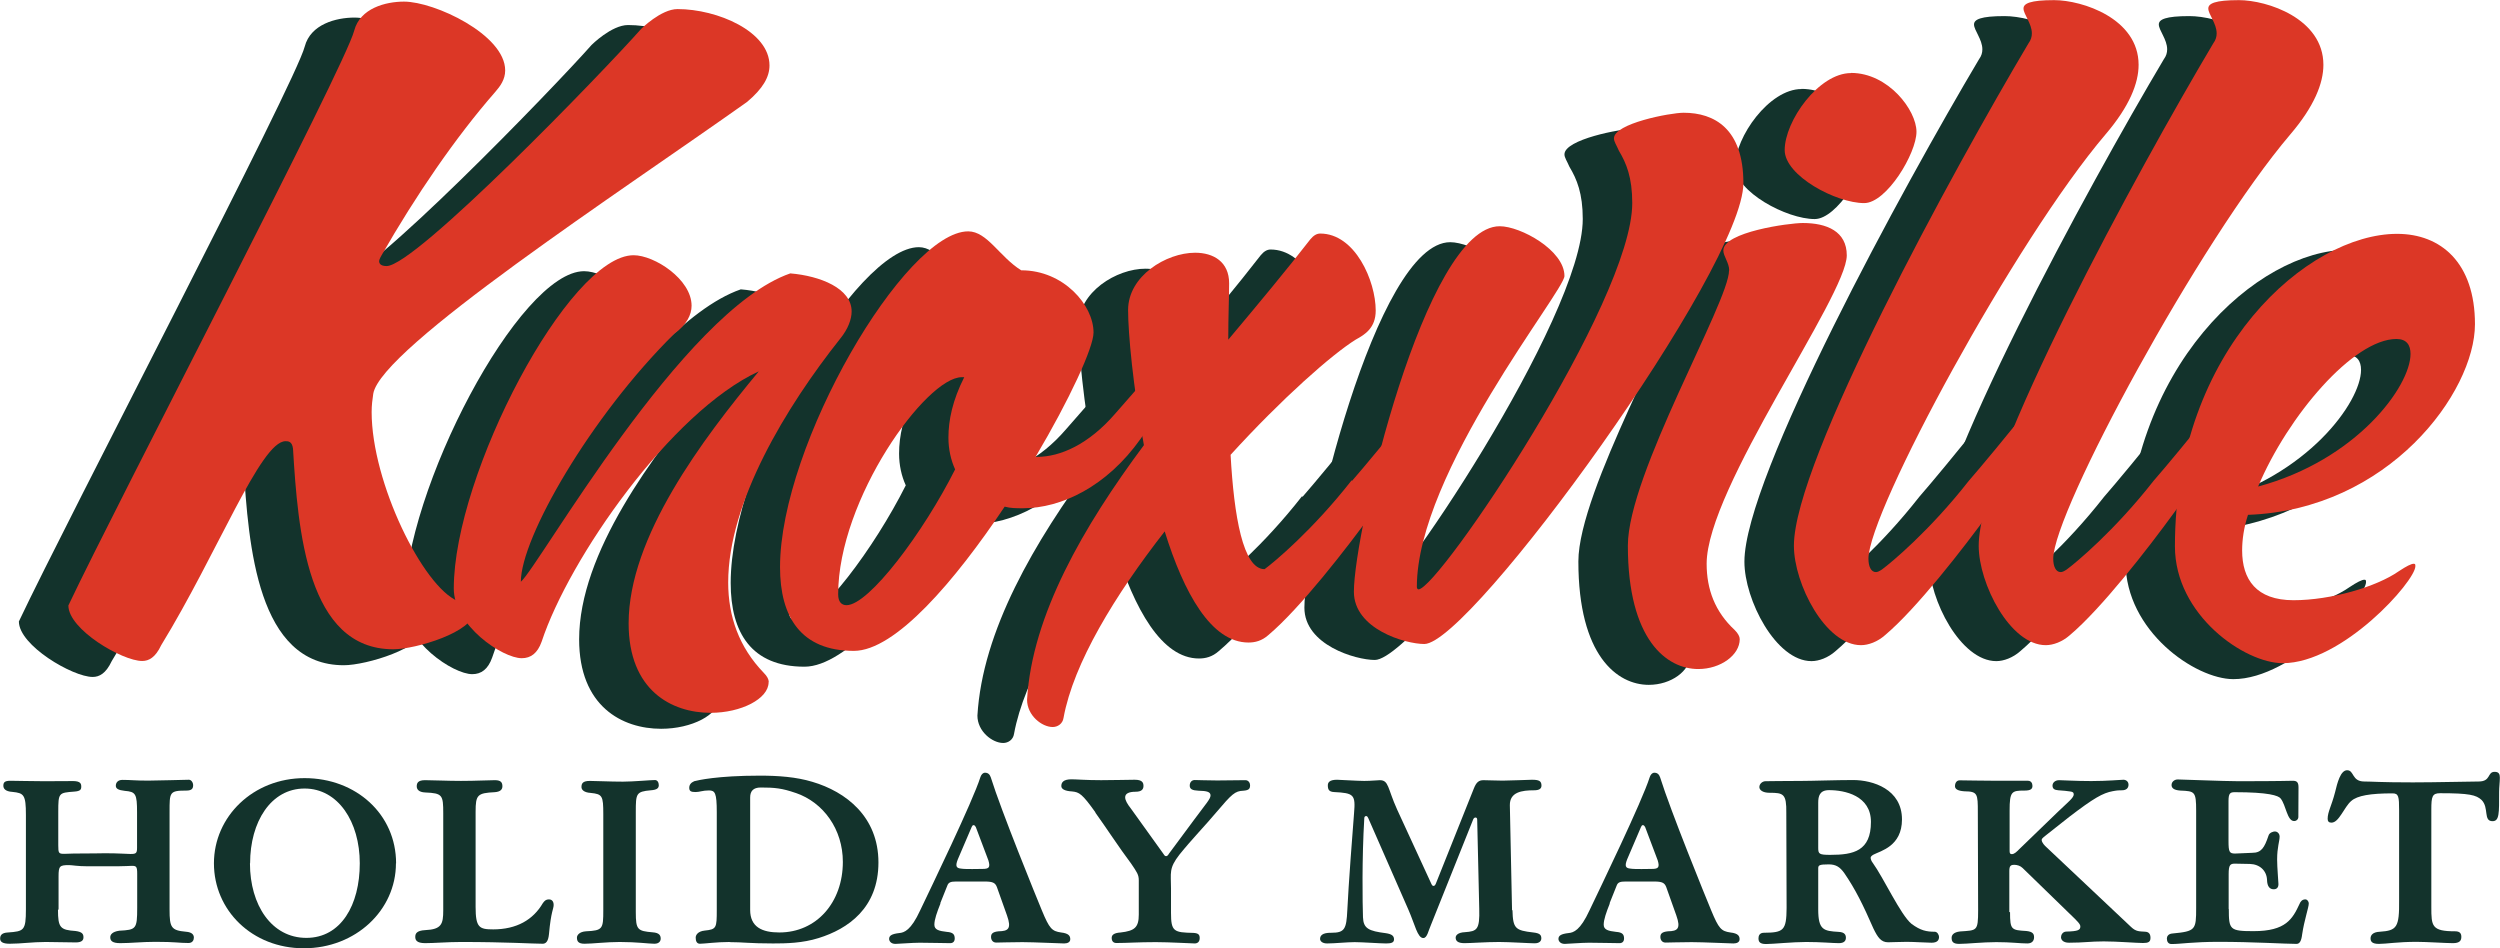
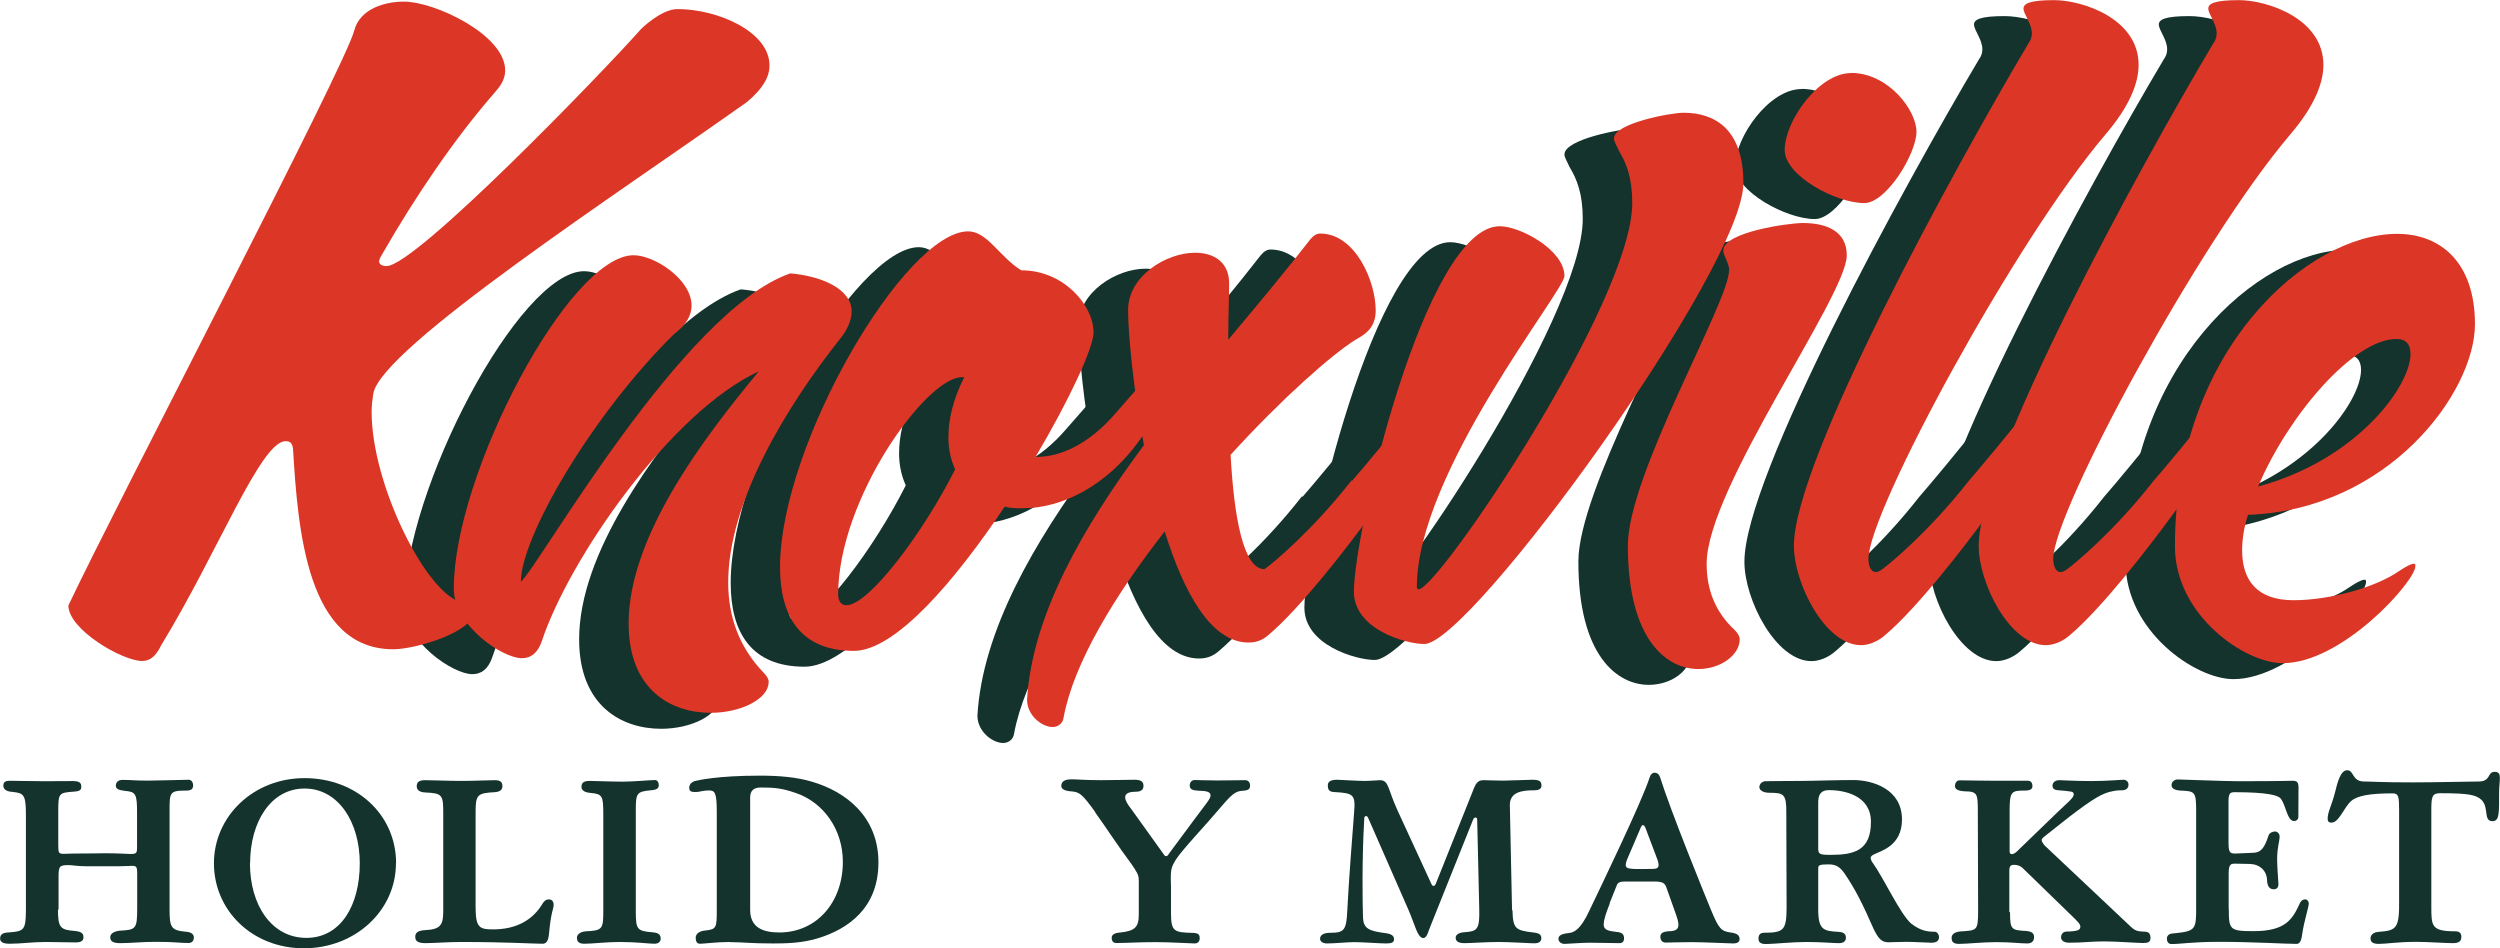
<svg xmlns="http://www.w3.org/2000/svg" id="Layer_2" data-name="Layer 2" viewBox="0 0 170.73 64.76">
  <defs>
    <style>
      .cls-1 {
        fill: #13332c;
      }

      .cls-2 {
        fill: #dc3726;
      }
    </style>
  </defs>
  <g id="Layer_1-2" data-name="Layer 1">
    <g>
      <g>
        <g>
-           <path class="cls-1" d="M22,29.23c0,4.81,3.51,11.94,5.89,12.91.62.23,1.08.45,1.08.74,0,1.36-3.96,2.55-5.49,2.55-5.89,0-6.51-8.1-6.85-13.7-.06-.51-.34-.51-.51-.51-1.7,0-4.64,7.64-8.49,13.93-.4.85-.85,1.08-1.3,1.08-1.36,0-5.04-2.15-5.04-3.79C4.62,35.4,20.19,5.62,20.81,3.18c.4-1.53,2.15-1.98,3.4-1.98,2.09,0,6.91,2.26,6.91,4.7,0,.62-.34,1.08-.68,1.47-2.72,3.11-5.43,7.08-7.76,11.15,0,0-.17.28-.17.4,0,.17.11.34.51.34,1.98,0,14.83-13.3,17.38-16.19,0,0,1.36-1.36,2.49-1.36,2.72,0,6.28,1.53,6.28,3.85,0,.79-.45,1.58-1.53,2.49-8.6,6.11-25.02,16.81-25.53,19.93-.06.4-.11.79-.11,1.25Z" />
          <path class="cls-1" d="M49.11,47.68c0,1.13-1.87,2.09-3.96,2.09-2.66,0-5.6-1.53-5.6-6.11,0-5.89,5.04-12.57,8.89-17.21-6,2.77-12.96,12.79-14.83,18.46-.28.79-.74,1.13-1.36,1.13-1.3,0-4.64-2.21-4.64-4.76,0-7.81,7.87-22.76,12.28-22.76,1.42,0,3.96,1.64,3.96,3.45,0,.62-.34,1.3-1.19,1.92-5.72,5.66-10.47,13.93-10.47,16.93,1.25-1.08,11.04-18.51,18.4-21.06,2.04.17,4.19,1.02,4.19,2.6,0,.51-.23,1.19-.79,1.87-3.68,4.64-7.64,11.15-7.64,16.64,0,2.32.74,4.42,2.43,6.17.23.23.34.45.34.62Z" />
          <path class="cls-1" d="M66.38,19.54c2.89,0,4.93,2.38,4.93,4.25,0,1.02-1.64,4.58-3.96,8.49h.11c1.58,0,3.51-.85,5.32-2.94,1.7-1.98,4.13-4.59,4.81-5.55.17-.23.28-.34.45-.34.51,0,.85,1.08.85,1.08-1.02,1.64-2.72,4.19-4.36,6.51-2.32,3.28-5.43,4.75-8.04,4.75-.45,0-.85,0-1.25-.11-3.4,5.09-7.47,9.85-10.3,9.85-3.62,0-5.04-2.32-5.04-5.72,0-8.38,8.55-22.93,12.85-22.93,1.3,0,2.15,1.75,3.62,2.66ZM61.85,33.13c-.28-.62-.45-1.36-.45-2.15,0-1.19.28-2.55,1.08-4.13h-.17c-2.43,0-8.44,8.32-8.44,14.83,0,.51.23.74.57.74,1.53,0,5.26-4.98,7.42-9.28Z" />
          <path class="cls-1" d="M88.96,33.92c1.64-1.87,7.19-8.72,8.21-10.13.17-.23.28-.34.45-.34.51,0,.85,1.08.85,1.08-1.53,2.43-4.92,7.19-8.1,11.55-1.81,2.49-4.98,6.57-7.13,8.38-.45.4-.91.51-1.36.51-2.55,0-4.42-3.4-5.72-7.59-3.4,4.36-6.23,9-6.91,12.74-.06.4-.4.62-.74.62-.74,0-1.76-.79-1.76-1.87.34-5.77,3.85-11.83,7.98-17.38-.74-3.96-1.08-7.64-1.08-9.23,0-2.32,2.6-3.91,4.58-3.91,1.25,0,2.32.62,2.32,2.09,0,.85-.06,2.21-.06,3.85,2.09-2.49,4.02-4.81,5.6-6.85.23-.28.45-.4.68-.4,2.38,0,3.79,3.23,3.79,5.26,0,1.19-.74,1.64-1.36,1.98-1.64,1.02-5.04,4.02-8.55,7.87.23,4.19.85,7.81,2.32,7.81.62-.45,3.28-2.66,5.94-6.06Z" />
          <path class="cls-1" d="M108.09,14.96c0-1.75-.4-2.72-.91-3.57-.17-.4-.34-.62-.34-.85,0-1.02,3.85-1.75,4.76-1.75,2.09,0,4.08,1.08,4.08,4.81,0,5.77-18.62,31.47-21.79,31.47-1.3,0-4.81-1.02-4.81-3.57,0-4.08,4.87-24.96,9.96-24.96,1.42,0,4.42,1.64,4.42,3.4,0,1.02-10.08,13.42-10.08,21.23,0,.11.06.17.11.17,1.36,0,14.6-19.64,14.6-26.38Z" />
          <path class="cls-1" d="M114.71,19.54c0-.51-.4-.96-.4-1.36,0-1.25,4.47-1.87,5.43-1.87,1.64,0,3,.57,3,2.21,0,2.77-9.57,15.91-9.57,21.06,0,1.75.57,3.28,1.92,4.53.23.23.34.45.34.62,0,1.08-1.3,2.04-2.83,2.04-2.15,0-4.81-1.98-4.81-8.43,0-4.87,6.91-16.64,6.91-18.79ZM123.03,6.07c2.55,0,4.47,2.55,4.47,4.02s-2.04,4.87-3.57,4.87c-1.92,0-5.43-1.87-5.43-3.62,0-1.98,2.32-5.26,4.53-5.26Z" />
          <path class="cls-1" d="M124.22,39.25c0,.51.17.91.51.91.11,0,.23-.06.4-.17.62-.45,3.28-2.66,5.94-6.06,1.64-1.87,7.19-8.72,8.21-10.13.17-.23.28-.34.45-.34.51,0,.85,1.08.85,1.08-1.53,2.43-4.92,7.19-8.1,11.55-1.81,2.49-4.98,6.57-7.13,8.38-.51.45-1.13.68-1.64.68-2.43,0-4.58-4.19-4.58-6.79,0-5.77,10.87-25.64,16.02-34.31.17-.23.23-.45.23-.68,0-.68-.57-1.3-.57-1.7,0-.34.45-.57,2.09-.57,1.92,0,5.77,1.25,5.77,4.42,0,1.25-.62,2.83-2.26,4.75-6.17,7.25-16.19,25.76-16.19,28.98Z" />
          <path class="cls-1" d="M136.84,39.25c0,.51.17.91.51.91.11,0,.23-.06.4-.17.62-.45,3.28-2.66,5.94-6.06,1.64-1.87,7.19-8.72,8.21-10.13.17-.23.28-.34.45-.34.51,0,.85,1.08.85,1.08-1.53,2.43-4.92,7.19-8.1,11.55-1.81,2.49-4.98,6.57-7.13,8.38-.51.45-1.13.68-1.64.68-2.43,0-4.58-4.19-4.58-6.79,0-5.77,10.87-25.64,16.02-34.31.17-.23.23-.45.23-.68,0-.68-.57-1.3-.57-1.7,0-.34.45-.57,2.09-.57,1.92,0,5.77,1.25,5.77,4.42,0,1.25-.62,2.83-2.26,4.75-6.17,7.25-16.19,25.76-16.19,28.98Z" />
          <path class="cls-1" d="M150.15,36.25c-.28.85-.4,1.7-.4,2.43,0,1.98.96,3.4,3.51,3.4s5.66-.91,7.19-1.98c.51-.34.85-.51,1.02-.51.11,0,.11.06.11.17,0,1.02-4.98,6.62-9.06,6.62-2.6,0-7.36-3.28-7.36-7.98,0-13.47,9.11-21.34,15.17-21.34,3,0,5.32,1.98,5.32,6.17,0,4.64-5.89,12.68-15.51,13.02ZM150.82,34.32c6.74-1.81,10.42-6.85,10.42-9.06,0-.62-.28-1.02-.96-1.02-2.94,0-7.42,5.26-9.45,10.08Z" />
        </g>
        <g>
          <path class="cls-2" d="M25.38,28.14c0,4.81,3.51,11.94,5.89,12.91.62.23,1.08.45,1.08.74,0,1.36-3.96,2.55-5.49,2.55-5.89,0-6.51-8.1-6.85-13.7-.06-.51-.34-.51-.51-.51-1.7,0-4.64,7.64-8.49,13.93-.4.85-.85,1.08-1.3,1.08-1.36,0-5.04-2.15-5.04-3.79C8,34.31,23.57,4.53,24.19,2.09c.4-1.53,2.15-1.98,3.4-1.98,2.09,0,6.91,2.26,6.91,4.7,0,.62-.34,1.08-.68,1.47-2.72,3.11-5.43,7.08-7.76,11.15,0,0-.17.28-.17.4,0,.17.11.34.51.34,1.98,0,14.83-13.3,17.38-16.19,0,0,1.36-1.36,2.49-1.36,2.72,0,6.28,1.53,6.28,3.85,0,.79-.45,1.58-1.53,2.49-8.6,6.11-25.02,16.81-25.53,19.93-.06.4-.11.79-.11,1.25Z" />
          <path class="cls-2" d="M52.49,46.59c0,1.13-1.87,2.09-3.96,2.09-2.66,0-5.6-1.53-5.6-6.11,0-5.89,5.04-12.57,8.89-17.21-6,2.77-12.96,12.79-14.83,18.46-.28.79-.74,1.13-1.36,1.13-1.3,0-4.64-2.21-4.64-4.76,0-7.81,7.87-22.76,12.28-22.76,1.42,0,3.96,1.64,3.96,3.45,0,.62-.34,1.3-1.19,1.92-5.72,5.66-10.47,13.93-10.47,16.93,1.25-1.08,11.04-18.51,18.4-21.06,2.04.17,4.19,1.02,4.19,2.6,0,.51-.23,1.19-.79,1.87-3.68,4.64-7.64,11.15-7.64,16.64,0,2.32.74,4.42,2.43,6.17.23.23.34.45.34.62Z" />
          <path class="cls-2" d="M69.75,18.46c2.89,0,4.93,2.38,4.93,4.25,0,1.02-1.64,4.58-3.96,8.49h.11c1.58,0,3.51-.85,5.32-2.94,1.7-1.98,4.13-4.59,4.81-5.55.17-.23.28-.34.45-.34.51,0,.85,1.08.85,1.08-1.02,1.64-2.72,4.19-4.36,6.51-2.32,3.28-5.43,4.75-8.04,4.75-.45,0-.85,0-1.25-.11-3.4,5.09-7.47,9.85-10.3,9.85-3.62,0-5.04-2.32-5.04-5.72,0-8.38,8.55-22.93,12.85-22.93,1.3,0,2.15,1.75,3.62,2.66ZM65.22,32.04c-.28-.62-.45-1.36-.45-2.15,0-1.19.28-2.55,1.08-4.13h-.17c-2.43,0-8.44,8.32-8.44,14.83,0,.51.23.74.57.74,1.53,0,5.26-4.98,7.42-9.28Z" />
          <path class="cls-2" d="M92.34,32.83c1.64-1.87,7.19-8.72,8.21-10.13.17-.23.28-.34.45-.34.51,0,.85,1.08.85,1.08-1.53,2.43-4.92,7.19-8.1,11.55-1.81,2.49-4.98,6.57-7.13,8.38-.45.4-.91.51-1.36.51-2.55,0-4.42-3.4-5.72-7.59-3.4,4.36-6.23,9-6.91,12.74-.06.4-.4.62-.74.62-.74,0-1.75-.79-1.75-1.87.34-5.77,3.85-11.83,7.98-17.38-.74-3.96-1.08-7.64-1.08-9.23,0-2.32,2.6-3.91,4.58-3.91,1.25,0,2.32.62,2.32,2.09,0,.85-.06,2.21-.06,3.85,2.09-2.49,4.02-4.81,5.6-6.85.23-.28.45-.4.68-.4,2.38,0,3.79,3.23,3.79,5.26,0,1.19-.74,1.64-1.36,1.98-1.64,1.02-5.04,4.02-8.55,7.87.23,4.19.85,7.81,2.32,7.81.62-.45,3.28-2.66,5.94-6.06Z" />
          <path class="cls-2" d="M111.47,13.87c0-1.75-.4-2.72-.91-3.57-.17-.4-.34-.62-.34-.85,0-1.02,3.85-1.75,4.76-1.75,2.09,0,4.08,1.08,4.08,4.81,0,5.77-18.62,31.47-21.79,31.47-1.3,0-4.81-1.02-4.81-3.57,0-4.08,4.87-24.96,9.96-24.96,1.42,0,4.42,1.64,4.42,3.4,0,1.02-10.08,13.42-10.08,21.23,0,.11.06.17.11.17,1.36,0,14.6-19.64,14.6-26.38Z" />
          <path class="cls-2" d="M118.09,18.46c0-.51-.4-.96-.4-1.36,0-1.25,4.47-1.87,5.43-1.87,1.64,0,3,.57,3,2.21,0,2.77-9.57,15.91-9.57,21.06,0,1.75.57,3.28,1.92,4.53.23.23.34.45.34.62,0,1.08-1.3,2.04-2.83,2.04-2.15,0-4.81-1.98-4.81-8.43,0-4.87,6.91-16.64,6.91-18.79ZM126.41,4.98c2.55,0,4.47,2.55,4.47,4.02s-2.04,4.87-3.57,4.87c-1.92,0-5.43-1.87-5.43-3.62,0-1.98,2.32-5.26,4.53-5.26Z" />
          <path class="cls-2" d="M127.6,38.16c0,.51.17.91.51.91.11,0,.23-.06.4-.17.62-.45,3.28-2.66,5.94-6.06,1.64-1.87,7.19-8.72,8.21-10.13.17-.23.28-.34.45-.34.51,0,.85,1.08.85,1.08-1.53,2.43-4.92,7.19-8.1,11.55-1.81,2.49-4.98,6.57-7.13,8.38-.51.45-1.13.68-1.64.68-2.43,0-4.58-4.19-4.58-6.79,0-5.77,10.87-25.64,16.02-34.31.17-.23.23-.45.23-.68,0-.68-.57-1.3-.57-1.7,0-.34.45-.57,2.09-.57,1.92,0,5.77,1.25,5.77,4.42,0,1.25-.62,2.83-2.26,4.75-6.17,7.25-16.19,25.76-16.19,28.98Z" />
          <path class="cls-2" d="M140.22,38.16c0,.51.17.91.51.91.11,0,.23-.06.4-.17.62-.45,3.28-2.66,5.94-6.06,1.64-1.87,7.19-8.72,8.21-10.13.17-.23.28-.34.45-.34.51,0,.85,1.08.85,1.08-1.53,2.43-4.92,7.19-8.1,11.55-1.81,2.49-4.98,6.57-7.13,8.38-.51.45-1.13.68-1.64.68-2.43,0-4.58-4.19-4.58-6.79,0-5.77,10.87-25.64,16.02-34.31.17-.23.23-.45.23-.68,0-.68-.57-1.3-.57-1.7,0-.34.45-.57,2.09-.57,1.92,0,5.77,1.25,5.77,4.42,0,1.25-.62,2.83-2.26,4.75-6.17,7.25-16.19,25.76-16.19,28.98Z" />
          <path class="cls-2" d="M153.52,35.16c-.28.85-.4,1.7-.4,2.43,0,1.98.96,3.4,3.51,3.4s5.66-.91,7.19-1.98c.51-.34.85-.51,1.02-.51.11,0,.11.06.11.17,0,1.02-4.98,6.62-9.06,6.62-2.6,0-7.36-3.28-7.36-7.98,0-13.47,9.11-21.34,15.17-21.34,3,0,5.32,1.98,5.32,6.17,0,4.64-5.89,12.68-15.51,13.02ZM154.2,33.23c6.74-1.81,10.42-6.85,10.42-9.06,0-.62-.28-1.02-.96-1.02-2.94,0-7.42,5.26-9.45,10.08Z" />
        </g>
      </g>
      <g>
        <path class="cls-1" d="M3.96,62.13c0,1.22.15,1.38,1.2,1.45.46.06.54.21.54.43,0,.17-.08.35-.52.35-.68,0-1.37-.03-2.06-.03-.91,0-1.69.12-2.46.12-.49,0-.65-.14-.65-.35,0-.2.08-.4.54-.42,1.08-.08,1.22-.12,1.22-1.57v-6.46c0-1.38-.14-1.49-.92-1.57-.49-.03-.62-.23-.62-.42,0-.23.09-.34.48-.34.51,0,1.32.03,2.25.03,1.71,0,1.4-.01,2.02-.01.54,0,.57.2.57.38,0,.2-.06.31-.48.34-1.06.08-1.09.08-1.09,1.38v2.29c0,.54.03.58.42.58.17,0,.48-.02.63-.02,1.51,0,1.69-.02,2.14-.02.95,0,1.49.05,1.74.05.38,0,.45-.05.45-.42v-2.43c0-1.25-.09-1.4-.83-1.46-.45-.05-.62-.15-.62-.35,0-.22.15-.4.45-.4.58,0,.83.05,1.76.05.69,0,2.48-.06,2.78-.06.17,0,.29.2.29.37,0,.2-.06.37-.46.37-1.17,0-1.15.11-1.15,1.48v6.65c0,1.22.11,1.42,1.12,1.51.43.03.54.22.54.4,0,.17-.09.37-.37.37-.66,0-.85-.08-2.26-.08-.91,0-1.69.09-2.4.09-.55,0-.68-.17-.68-.4,0-.17.12-.38.62-.45,1.15-.06,1.22-.11,1.22-1.57v-2.32c0-.49-.06-.54-.37-.54-.18,0-.46.03-.95.03h-2.09c-.68,0-1.02-.08-1.25-.08-.63,0-.71.06-.71.77v2.26Z" />
        <path class="cls-1" d="M27.04,58.96c0,3.2-2.75,5.8-6.29,5.8s-6.14-2.6-6.14-5.8,2.68-5.82,6.19-5.82,6.25,2.46,6.25,5.82ZM17.07,58.96c0,2.85,1.48,5.09,3.85,5.09s3.65-2.25,3.65-5.09-1.48-5.11-3.77-5.11-3.72,2.26-3.72,5.11Z" />
        <path class="cls-1" d="M33.67,63.47c1.62,0,2.74-.66,3.4-1.79.12-.17.22-.26.42-.26.14,0,.32.08.32.38,0,.28-.18.42-.32,2-.05.51-.22.65-.43.65-.71,0-2.45-.12-5.57-.12-.92,0-1.85.08-2.45.08s-.68-.22-.68-.43.08-.43.68-.46c1.12-.05,1.23-.42,1.23-1.35v-6.62c0-1.26-.05-1.38-1.23-1.43-.46-.02-.58-.23-.58-.42,0-.23.09-.42.57-.42.55,0,1.52.05,2.45.05,1.06,0,1.81-.05,2.32-.05.43,0,.51.18.51.42,0,.2-.12.37-.52.4-1.19.06-1.31.18-1.31,1.34v6.49c0,1.42.25,1.54,1.2,1.54Z" />
        <path class="cls-1" d="M43.42,62.3c0,1.2.12,1.28,1.15,1.37.46.03.55.22.55.43,0,.15-.09.35-.43.35-.39,0-1.18-.12-2.37-.12-.92,0-1.85.12-2.4.12-.43,0-.52-.17-.52-.42,0-.17.17-.4.62-.43,1.15-.05,1.18-.17,1.18-1.45v-6.55c0-1.25-.06-1.37-.86-1.45-.48-.03-.63-.23-.63-.4,0-.25.09-.42.57-.42s1.34.05,2.26.05c.69,0,1.89-.11,2.19-.11.17,0,.26.17.26.35,0,.2-.12.32-.55.35-1,.09-1.02.22-1.02,1.48v6.83Z" />
        <path class="cls-1" d="M49.83,64.33c-.91,0-1.71.12-2.03.12-.21,0-.29-.17-.29-.42,0-.17.14-.43.62-.48.8-.08.82-.18.82-1.4v-6.69c0-1.32-.12-1.48-.54-1.48s-.63.11-.91.11c-.31,0-.43-.06-.43-.29,0-.2.11-.35.34-.45.23-.06,1.55-.38,4.49-.38,1.25,0,2.48.09,3.57.42,2.31.68,4.52,2.39,4.52,5.51s-2.09,4.54-4.08,5.16c-1.11.35-2.22.37-3.12.37-1.6,0-2.05-.09-2.95-.09ZM54.33,54.15c-.92-.32-1.43-.37-2.38-.37-.51,0-.72.25-.72.68v7.68c0,1.18.83,1.54,1.99,1.54,2.55,0,4.34-2.06,4.34-4.82,0-2.22-1.32-4.06-3.22-4.71Z" />
-         <path class="cls-1" d="M64.23,61.69c-.25.63-.42,1.11-.42,1.46s.32.43.85.49c.42.03.54.17.54.45,0,.21-.12.32-.31.32-.25,0-1.54-.03-2.08-.03-.51,0-1.48.08-1.66.08-.31,0-.43-.2-.43-.34,0-.22.17-.34.69-.4.34-.03.8-.18,1.43-1.55.72-1.51,3.6-7.46,4.11-9.09.06-.18.17-.31.32-.31.2,0,.32.11.39.31.72,2.31,3.12,8.2,3.49,9.09.52,1.26.69,1.42,1.31,1.51.54.06.63.25.63.46,0,.2-.18.29-.42.29-.26,0-2.06-.09-2.85-.09s-1.52.03-1.79.03c-.23,0-.35-.18-.35-.38s.08-.35.52-.39c.66-.01.89-.18.57-1.08l-.69-1.94c-.11-.28-.26-.38-.82-.38h-1.97c-.37,0-.52.06-.6.29l-.48,1.2ZM66.63,56.47c-.05-.09-.09-.12-.15-.12-.05,0-.09.05-.12.12l-.95,2.22c-.18.46-.11.6.23.63.29.05,1.23.02,1.46.02.45,0,.54-.11.4-.58l-.86-2.28Z" />
        <path class="cls-1" d="M74.81,55.48c-.91-1.28-1.11-1.38-1.59-1.43-.52-.03-.74-.17-.74-.37,0-.22.11-.46.69-.46.35,0,.97.06,2.03.06.88,0,1.86-.03,2.29-.03.52,0,.6.2.6.42,0,.2-.09.4-.54.4s-.71.12-.71.38c0,.2.14.45.4.78l2.19,3.05c.06.09.11.19.2.19.08,0,.14-.06.2-.17l1.72-2.32c.83-1.12,1.12-1.42,1.12-1.66s-.25-.31-.82-.32c-.43-.02-.6-.11-.6-.35,0-.23.14-.38.34-.38.28,0,.82.03,1.54.03.58,0,1.66-.02,1.92-.02.22,0,.32.2.32.34,0,.22-.05.35-.46.38-.57.02-.78.22-1.85,1.48-.71.85-1.69,1.86-2.51,2.88-.74.95-.58,1.23-.58,2.32v1.66c0,1.29.2,1.34,1.54,1.37.31.02.42.11.42.35,0,.26-.15.37-.34.37-.29,0-1.68-.09-2.66-.09-1.22,0-1.94.06-2.69.06-.22,0-.32-.14-.32-.35,0-.18.12-.34.62-.37.94-.11,1.23-.34,1.23-1.22v-2.34c0-.37-.11-.54-.52-1.14-.82-1.09-1.75-2.52-2.45-3.49Z" />
        <path class="cls-1" d="M103.29,62.16c.03,1.26.2,1.38,1.42,1.52.46.05.55.18.55.4,0,.15-.09.34-.46.34-.34,0-1.72-.09-2.42-.09-.92,0-1.92.08-2.37.08s-.6-.15-.6-.38c0-.15.15-.35.63-.37.83-.06,1.02-.17.98-1.6l-.14-6.09c0-.11-.06-.14-.12-.14s-.12.05-.15.12l-2.89,7.22c-.17.37-.25.89-.52.89-.4,0-.57-.92-1.02-1.94l-2.74-6.25c-.06-.12-.09-.14-.15-.14s-.12.05-.12.14c-.17,2.83-.12,5.82-.09,6.77.03.77.38.94,1.57,1.09.38.06.55.17.55.42,0,.22-.18.28-.54.28-.42,0-1.63-.09-2.15-.09s-1.37.09-1.88.09c-.34,0-.48-.17-.48-.31,0-.22.15-.43.77-.42.91,0,1.03-.25,1.09-1.54.08-1.72.37-5.49.46-6.62.11-1.28-.01-1.38-1.37-1.45-.35-.02-.42-.18-.42-.46,0-.2.12-.38.63-.38.17,0,1.38.08,1.86.08s.88-.05,1.06-.05c.62,0,.52.54,1.18,2l2.34,5.08c.05.11.09.14.15.14s.11-.05.15-.14l2.6-6.51c.17-.43.34-.57.66-.57.39,0,.82.03,1.31.03.43,0,1.86-.06,2-.06.49,0,.65.09.65.4,0,.22-.17.32-.51.32-.83,0-1.66.12-1.65,1.02l.15,7.17Z" />
        <path class="cls-1" d="M109.94,61.69c-.25.63-.42,1.11-.42,1.46s.32.43.85.49c.42.03.54.17.54.45,0,.21-.12.32-.31.32-.25,0-1.54-.03-2.08-.03-.51,0-1.48.08-1.66.08-.31,0-.43-.2-.43-.34,0-.22.17-.34.69-.4.34-.03.8-.18,1.43-1.55.72-1.51,3.6-7.46,4.11-9.09.06-.18.17-.31.32-.31.2,0,.32.11.39.31.72,2.31,3.12,8.2,3.49,9.09.52,1.26.69,1.42,1.31,1.51.54.06.63.25.63.46,0,.2-.18.29-.42.29-.26,0-2.06-.09-2.85-.09s-1.52.03-1.79.03c-.23,0-.35-.18-.35-.38s.08-.35.52-.39c.66-.01.89-.18.57-1.08l-.69-1.94c-.11-.28-.26-.38-.82-.38h-1.97c-.37,0-.52.06-.6.29l-.48,1.2ZM112.34,56.47c-.05-.09-.09-.12-.15-.12-.05,0-.09.05-.12.12l-.95,2.22c-.18.46-.11.6.23.63.29.05,1.23.02,1.46.02.45,0,.54-.11.4-.58l-.86-2.28Z" />
        <path class="cls-1" d="M124.17,62.1c0,1.42.37,1.48,1.4,1.54.42.02.49.22.49.4,0,.17-.08.37-.48.37s-1.22-.08-2.23-.08c-.92,0-2.29.14-2.74.14s-.52-.17-.52-.4c0-.17.08-.37.37-.37,1.34-.01,1.54-.15,1.55-1.69l-.02-6.49c.02-1.32-.2-1.38-1.15-1.38-.46,0-.69-.19-.69-.39,0-.23.22-.4.42-.4.17,0,1.26-.02,2.46-.02.74,0,2.35-.06,3.52-.06,1.35,0,3.34.62,3.34,2.69,0,1.83-1.46,2.15-1.94,2.4-.11.06-.2.14-.2.21,0,.11.06.25.14.35.74,1.02,1.91,3.57,2.65,4.17.62.46,1.03.54,1.59.54.18,0,.29.23.29.35,0,.19-.08.4-.51.4-.34,0-1.17-.06-1.69-.06s-.98.03-1.28.03c-.48,0-.71-.34-1-.94-.71-1.62-1.23-2.68-2-3.8-.28-.38-.54-.58-1.05-.58-.66,0-.72.06-.72.28v2.79ZM125,58.38c1.58,0,2.77-.26,2.77-2.25,0-1.8-1.79-2.17-2.86-2.17-.65,0-.74.42-.74.86v3.08c0,.42.06.48.83.48Z" />
        <path class="cls-1" d="M137.27,62.3c0,1.2.09,1.22,1.12,1.28.45.05.52.21.52.43,0,.17-.08.42-.46.42-.52,0-1.08-.09-2.12-.09-.95,0-1.98.12-2.54.12-.43,0-.51-.17-.51-.42,0-.17.12-.38.58-.43,1.15-.08,1.23,0,1.23-1.45l-.02-6.69c0-1.26-.01-1.42-.91-1.43-.49-.03-.65-.17-.65-.35,0-.23.12-.4.32-.4.32,0,1.63.03,2.57.03h2.09c.22,0,.31.17.31.35,0,.2-.11.32-.54.32-.88,0-1.02.05-1.02,1.37v2.77c0,.15.05.2.15.2.18,0,.34-.17.51-.34l2.66-2.57c.69-.66,1.06-.94,1.06-1.17,0-.14-.09-.18-.25-.2-.15-.03-.51-.06-.8-.08-.25-.02-.4-.09-.4-.32,0-.2.18-.37.45-.37.29,0,1.09.06,2.2.06s1.99-.09,2.19-.09c.18,0,.35.12.35.34,0,.2-.12.38-.45.38-.18,0-.31,0-.62.06-.68.12-1.31.48-2.97,1.75l-1.52,1.2c-.12.11-.37.25-.37.38,0,.18.21.4.35.52l5.76,5.43c.34.32.55.29.98.32.25.02.34.18.34.42,0,.28-.15.35-.51.35-.43,0-1.77-.11-2.68-.11s-1.37.09-2.37.09c-.43,0-.55-.22-.55-.38,0-.15.11-.37.35-.38.83-.02.97-.11.97-.35,0-.15-.14-.31-.74-.88l-3.2-3.11c-.15-.15-.37-.22-.57-.22-.25,0-.34.08-.34.42v2.8Z" />
        <path class="cls-1" d="M152.21,62.07c0,1.42.06,1.52,1.69,1.52,2.21,0,2.66-.83,3.14-1.86.06-.15.17-.31.4-.31.11,0,.23.12.23.29,0,.25-.31,1.14-.45,2.09-.06.52-.2.66-.39.66-.75,0-2.97-.14-5.31-.14-1.77,0-2.59.15-3.22.15-.23,0-.32-.17-.32-.38,0-.12.08-.32.38-.34,1.59-.15,1.62-.25,1.62-1.75v-6.63c0-1.32-.09-1.34-1.08-1.38-.45-.03-.6-.18-.6-.38,0-.22.2-.38.42-.38.28,0,3.18.12,4.12.12,2.99,0,3.39-.03,3.75-.03.28,0,.38.12.38.45,0,.29-.01,1.89-.01,2.02,0,.15-.12.28-.29.28-.48,0-.55-1.08-.92-1.54-.15-.2-.83-.43-3.14-.43-.31,0-.42.08-.42.6v2.74c0,.74.06.85.45.85l1.17-.05c.62,0,.83-.34,1.11-1.17.06-.22.34-.29.45-.29.12,0,.31.12.31.35,0,.32-.17.72-.17,1.57,0,.55.09,1.51.09,1.68,0,.25-.14.35-.32.35-.26,0-.45-.17-.46-.65-.03-.62-.49-1.06-1.17-1.08l-1.02-.02c-.32,0-.43.08-.43.71v2.39Z" />
        <path class="cls-1" d="M170.37,52.71c.29,0,.35.17.35.4,0,.29-.05.65-.05.98,0,1.45.02,1.99-.45,1.99-.65,0-.22-.92-.75-1.45-.37-.34-.83-.46-2.83-.46-.54,0-.6.23-.6,1.11v6.66c0,1.31.02,1.66,1.63,1.66.32,0,.42.15.42.38,0,.26-.12.43-.58.43s-1.8-.09-2.48-.09c-1.29,0-2.06.14-2.57.14-.48,0-.57-.17-.57-.38,0-.2.14-.43.63-.45,1.17-.08,1.34-.29,1.32-2.17v-6.11c0-.95-.03-1.17-.45-1.17-1.51,0-2.4.15-2.82.52-.49.42-.83,1.48-1.35,1.48-.17,0-.26-.08-.26-.26,0-.48.26-.86.51-1.83.15-.63.37-1.49.82-1.49.49,0,.31.77,1.17.77.54,0,1.09.06,3.32.06,1.54,0,3.91-.06,4.49-.06.86,0,.58-.66,1.09-.66Z" />
      </g>
    </g>
  </g>
</svg>